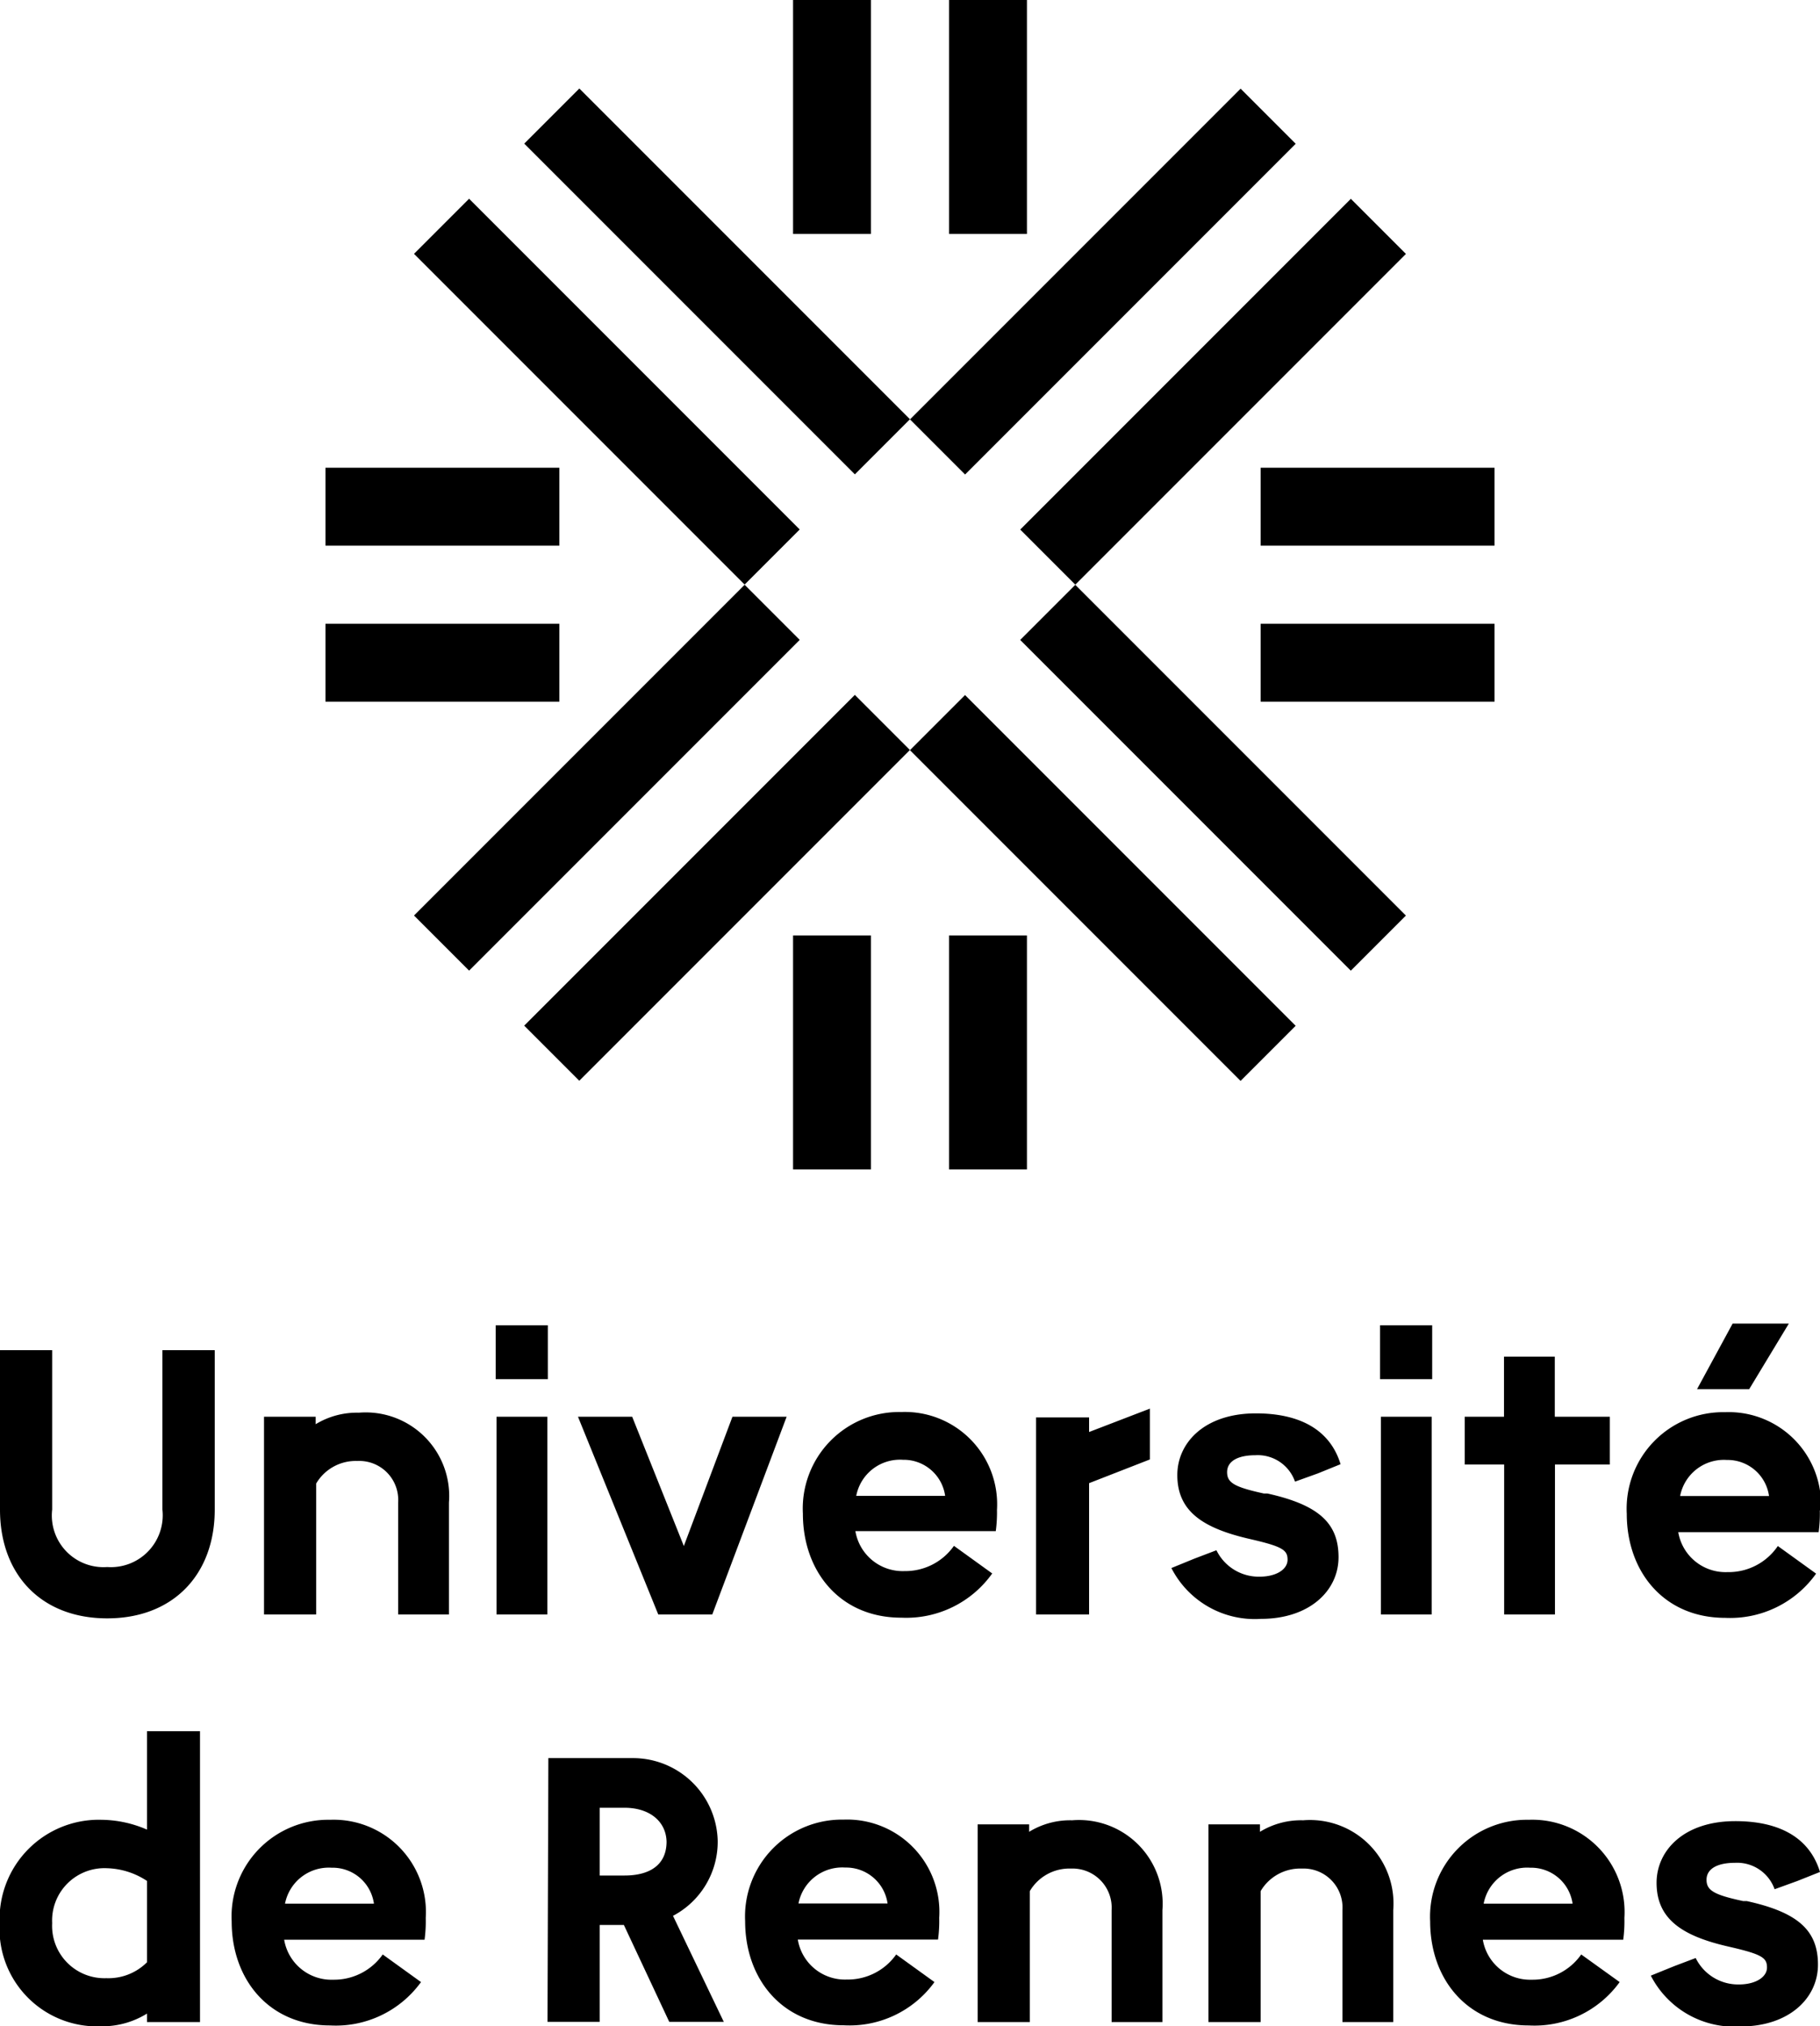
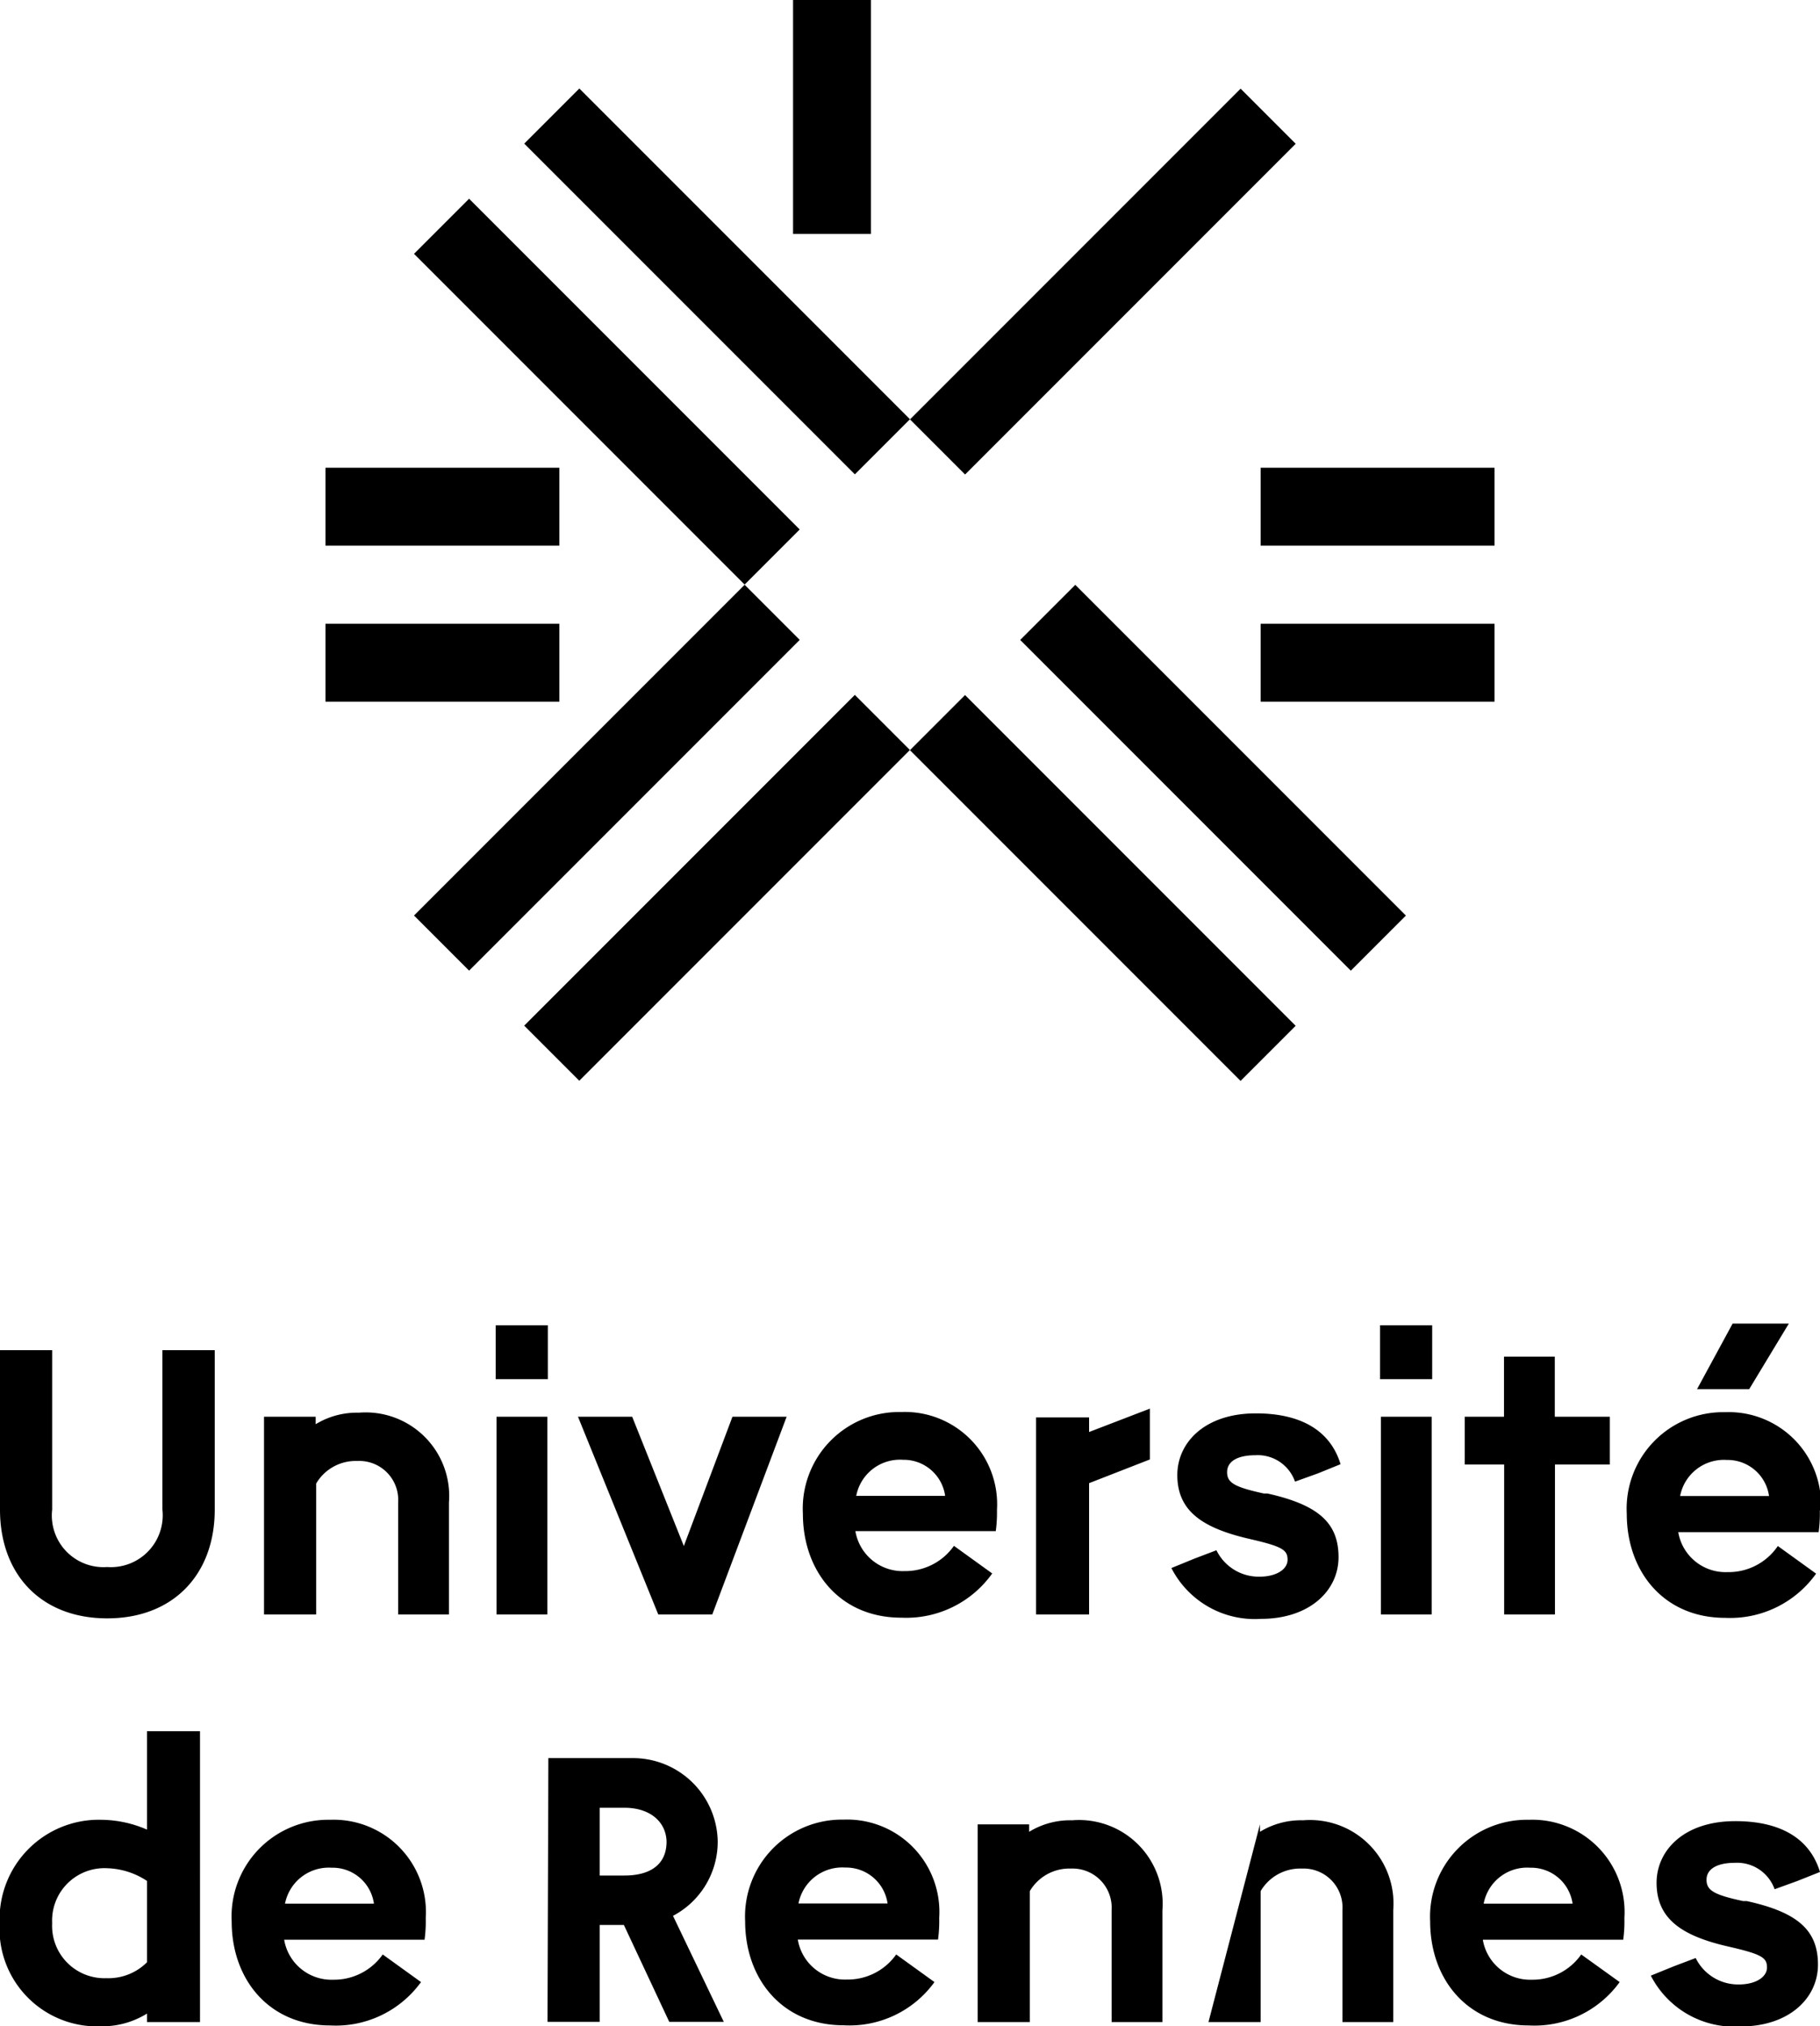
<svg xmlns="http://www.w3.org/2000/svg" id="Calque_1" data-name="Calque 1" viewBox="0 0 107.47 119.61">
  <rect x="62.82" y="38.61" width="4.6" height="27.61" transform="translate(-17.99 61.4) rotate(-45)" />
  <rect x="69.33" y="32.1" width="4.6" height="27.61" transform="translate(-11.48 64.1) rotate(-45)" />
  <rect x="33.54" y="9.32" width="4.6" height="27.61" transform="translate(-5.86 32.11) rotate(-45)" />
  <rect x="40.05" y="2.81" width="4.6" height="27.61" transform="translate(0.65 34.81) rotate(-45)" />
  <rect x="51.32" y="14.32" width="27.61" height="4.6" transform="translate(7.32 50.92) rotate(-45)" />
-   <rect x="57.83" y="20.82" width="27.61" height="4.6" transform="translate(4.63 57.43) rotate(-45)" />
  <rect x="22.03" y="43.6" width="27.61" height="4.6" transform="translate(-21.96 38.79) rotate(-45)" />
  <rect x="28.54" y="50.11" width="27.61" height="4.6" transform="translate(-24.66 45.29) rotate(-45)" />
  <rect x="46.83" width="4.6" height="13.81" />
-   <rect x="56.04" width="4.6" height="13.81" />
-   <rect x="46.83" y="55.22" width="4.6" height="13.81" />
-   <rect x="56.04" y="55.22" width="4.6" height="13.81" />
  <rect x="74.44" y="27.61" width="13.81" height="4.6" />
  <rect x="74.44" y="36.82" width="13.81" height="4.6" />
  <rect x="19.22" y="27.61" width="13.81" height="4.6" />
  <rect x="19.22" y="36.82" width="13.81" height="4.6" />
-   <path d="M101.8,110.9s0,0,0,0,0,0,0,0m-2.94,5.16-1.38.56a5.54,5.54,0,0,0,5.3,3c2.85,0,4.57-1.66,4.57-3.65s-1.14-3.08-4.2-3.75l-.21,0c-1.73-.37-2.17-.63-2.17-1.26s.61-1,1.68-1a2.35,2.35,0,0,1,2.34,1.56l1.35-.49,1.33-.53c-.61-2-2.36-3-5-3-3.06,0-4.65,1.75-4.65,3.64,0,2.1,1.45,3.11,4.14,3.74l.3.07c1.8.42,2.08.63,2.08,1.19s-.66,1-1.66,1a2.79,2.79,0,0,1-2.55-1.56Zm-11.25-3.69a2.61,2.61,0,0,1,2.75-2.12,2.47,2.47,0,0,1,2.5,2.12Zm8.31.84a5.45,5.45,0,0,0-5.65-5.79,5.72,5.72,0,0,0-5.82,6c0,3.41,2.2,6.14,5.82,6.14A6.21,6.21,0,0,0,95.64,117l-2.27-1.63a3.5,3.5,0,0,1-2.92,1.49,2.83,2.83,0,0,1-2.89-2.36h8.29a8.1,8.1,0,0,0,.07-1.28m-24.56,6.14h3.08v-7.73a2.71,2.71,0,0,1,2.43-1.33,2.3,2.3,0,0,1,2.4,2.45v6.61h3v-6.61a4.93,4.93,0,0,0-5.32-5.3,4.64,4.64,0,0,0-2.55.68v-.44H71.36Zm-13.63,0h3.08v-7.73a2.71,2.71,0,0,1,2.43-1.33,2.31,2.31,0,0,1,2.4,2.45v6.61h3v-6.61a4.94,4.94,0,0,0-5.33-5.3,4.63,4.63,0,0,0-2.54.68v-.44H57.73Zm-10.58-7a2.63,2.63,0,0,1,2.76-2.12,2.47,2.47,0,0,1,2.5,2.12Zm8.31.84a5.45,5.45,0,0,0-5.65-5.79,5.72,5.72,0,0,0-5.81,6c0,3.41,2.2,6.14,5.81,6.14A6.19,6.19,0,0,0,55.18,117l-2.26-1.63A3.5,3.5,0,0,1,50,116.85a2.82,2.82,0,0,1-2.89-2.36h8.28a8.1,8.1,0,0,0,.07-1.28m-20.05-2.5v-4h1.47c1.47,0,2.45.8,2.48,2,0,1.38-1,2-2.48,2Zm-3.08,8.64h3.08v-5.72h1.43l2.68,5.72h3.22l-3-6.26a4.94,4.94,0,0,0,2.64-4.41v0a5,5,0,0,0-5-4.9h-5Z" />
+   <path d="M101.8,110.9s0,0,0,0,0,0,0,0m-2.94,5.16-1.38.56a5.54,5.54,0,0,0,5.3,3c2.85,0,4.57-1.66,4.57-3.65s-1.14-3.08-4.2-3.75l-.21,0c-1.73-.37-2.17-.63-2.17-1.26s.61-1,1.68-1a2.35,2.35,0,0,1,2.34,1.56l1.35-.49,1.33-.53c-.61-2-2.36-3-5-3-3.06,0-4.65,1.75-4.65,3.64,0,2.1,1.45,3.11,4.14,3.74l.3.07c1.8.42,2.08.63,2.08,1.19s-.66,1-1.66,1a2.79,2.79,0,0,1-2.55-1.56Zm-11.25-3.69a2.61,2.61,0,0,1,2.75-2.12,2.47,2.47,0,0,1,2.5,2.12Zm8.31.84a5.45,5.45,0,0,0-5.65-5.79,5.72,5.72,0,0,0-5.82,6c0,3.41,2.2,6.14,5.82,6.14A6.21,6.21,0,0,0,95.64,117l-2.27-1.63a3.5,3.5,0,0,1-2.92,1.49,2.83,2.83,0,0,1-2.89-2.36h8.29a8.1,8.1,0,0,0,.07-1.28m-24.56,6.14h3.08v-7.73a2.71,2.71,0,0,1,2.43-1.33,2.3,2.3,0,0,1,2.4,2.45v6.61h3v-6.61a4.93,4.93,0,0,0-5.32-5.3,4.64,4.64,0,0,0-2.55.68v-.44Zm-13.63,0h3.08v-7.73a2.71,2.71,0,0,1,2.43-1.33,2.31,2.31,0,0,1,2.4,2.45v6.61h3v-6.61a4.94,4.94,0,0,0-5.33-5.3,4.63,4.63,0,0,0-2.54.68v-.44H57.73Zm-10.58-7a2.63,2.63,0,0,1,2.76-2.12,2.47,2.47,0,0,1,2.5,2.12Zm8.31.84a5.45,5.45,0,0,0-5.65-5.79,5.72,5.72,0,0,0-5.81,6c0,3.41,2.2,6.14,5.81,6.14A6.19,6.19,0,0,0,55.18,117l-2.26-1.63A3.5,3.5,0,0,1,50,116.85a2.82,2.82,0,0,1-2.89-2.36h8.28a8.1,8.1,0,0,0,.07-1.28m-20.05-2.5v-4h1.47c1.47,0,2.45.8,2.48,2,0,1.38-1,2-2.48,2Zm-3.08,8.64h3.08v-5.72h1.43l2.68,5.72h3.22l-3-6.26a4.94,4.94,0,0,0,2.64-4.41v0a5,5,0,0,0-5-4.9h-5Z" />
  <path d="M100.21,82h3.08l2.34-3.87h-3.32Zm-1,6.31a2.63,2.63,0,0,1,2.76-2.13,2.47,2.47,0,0,1,2.49,2.13Zm8.31.84a5.45,5.45,0,0,0-5.65-5.79,5.7,5.7,0,0,0-5.81,6c0,3.41,2.19,6.14,5.81,6.14a6.23,6.23,0,0,0,5.37-2.61l-2.26-1.63A3.51,3.51,0,0,1,102,92.8a2.83,2.83,0,0,1-2.9-2.36h8.29a8.16,8.16,0,0,0,.07-1.28M88.82,95.3h3V86.45h3.24V83.63H91.81V80.08h-3v3.55H86.49v2.82h2.33ZM81.49,81.41h3.08V78.23H81.49Zm.05,13.89h3V83.63h-3Zm-8.06-8.45s0,0,0,0,0,0,0,0M70.54,92l-1.37.56a5.53,5.53,0,0,0,5.29,3c2.85,0,4.58-1.65,4.58-3.64s-1.14-3.08-4.2-3.76l-.21,0c-1.73-.38-2.17-.63-2.17-1.26s.6-1,1.68-1a2.33,2.33,0,0,1,2.33,1.56l1.36-.49,1.33-.54c-.61-2-2.36-3-5-3-3.05,0-4.64,1.75-4.64,3.64,0,2.1,1.45,3.1,4.13,3.74l.3.07c1.8.42,2.08.63,2.08,1.19s-.65,1-1.66,1a2.78,2.78,0,0,1-2.54-1.56ZM61.18,95.3h3.13V87.55l3.59-1.4v-3l-3.59,1.38v-.86H61.18Zm-10.62-7a2.63,2.63,0,0,1,2.76-2.13,2.47,2.47,0,0,1,2.49,2.13Zm8.31.84a5.45,5.45,0,0,0-5.65-5.79,5.7,5.7,0,0,0-5.81,6c0,3.41,2.19,6.14,5.81,6.14a6.23,6.23,0,0,0,5.37-2.61l-2.26-1.63a3.51,3.51,0,0,1-2.92,1.49,2.83,2.83,0,0,1-2.9-2.36H58.8a8.16,8.16,0,0,0,.07-1.28M42.06,95.3l4.39-11.67h-3.2l-2.87,7.63-3.05-7.63h-3.2L38.87,95.3ZM29.27,81.41h3.08V78.23H29.27Zm.05,13.89h3V83.63h-3Zm-13.73,0h3.08V87.57a2.71,2.71,0,0,1,2.43-1.33,2.3,2.3,0,0,1,2.41,2.45V95.3h3V88.69a4.93,4.93,0,0,0-5.32-5.3,4.68,4.68,0,0,0-2.55.68v-.44H15.59ZM0,79.7v9.41c0,3.83,2.43,6.42,6.33,6.42s6.35-2.59,6.35-6.42V79.7H9.59v9.41A3.06,3.06,0,0,1,6.33,92.5a3.05,3.05,0,0,1-3.25-3.39V79.7Z" />
  <path d="M16.83,112.37a2.63,2.63,0,0,1,2.75-2.12,2.46,2.46,0,0,1,2.5,2.12Zm8.31.84a5.45,5.45,0,0,0-5.65-5.79,5.71,5.71,0,0,0-5.81,6c0,3.41,2.19,6.14,5.81,6.14A6.21,6.21,0,0,0,24.86,117l-2.26-1.63a3.51,3.51,0,0,1-2.92,1.49,2.83,2.83,0,0,1-2.9-2.36h8.29a8.1,8.1,0,0,0,.07-1.28m-22.06.3a3.09,3.09,0,0,1,3.25-3.24,4.48,4.48,0,0,1,2.35.75v4.8a3.22,3.22,0,0,1-2.4.94,3.09,3.09,0,0,1-3.2-3.25m5.6,5.84h3.13V102.19H8.68V108a6.9,6.9,0,0,0-2.7-.58,5.86,5.86,0,0,0-6,6.09,5.76,5.76,0,0,0,6,6.1,5,5,0,0,0,2.7-.75Z" />
</svg>